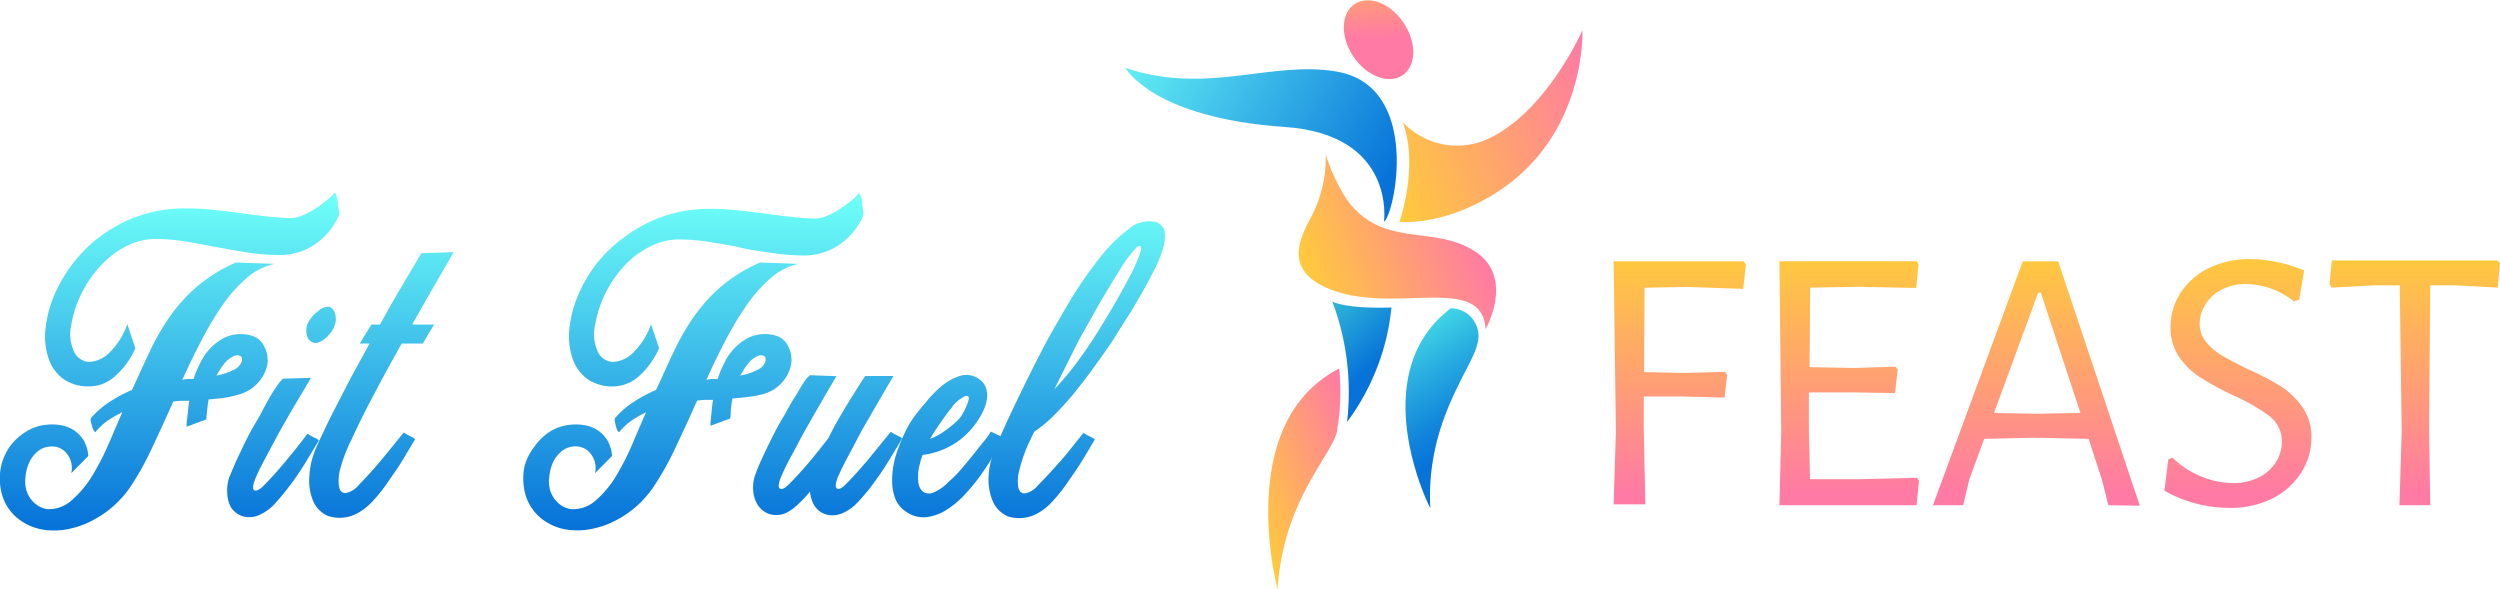
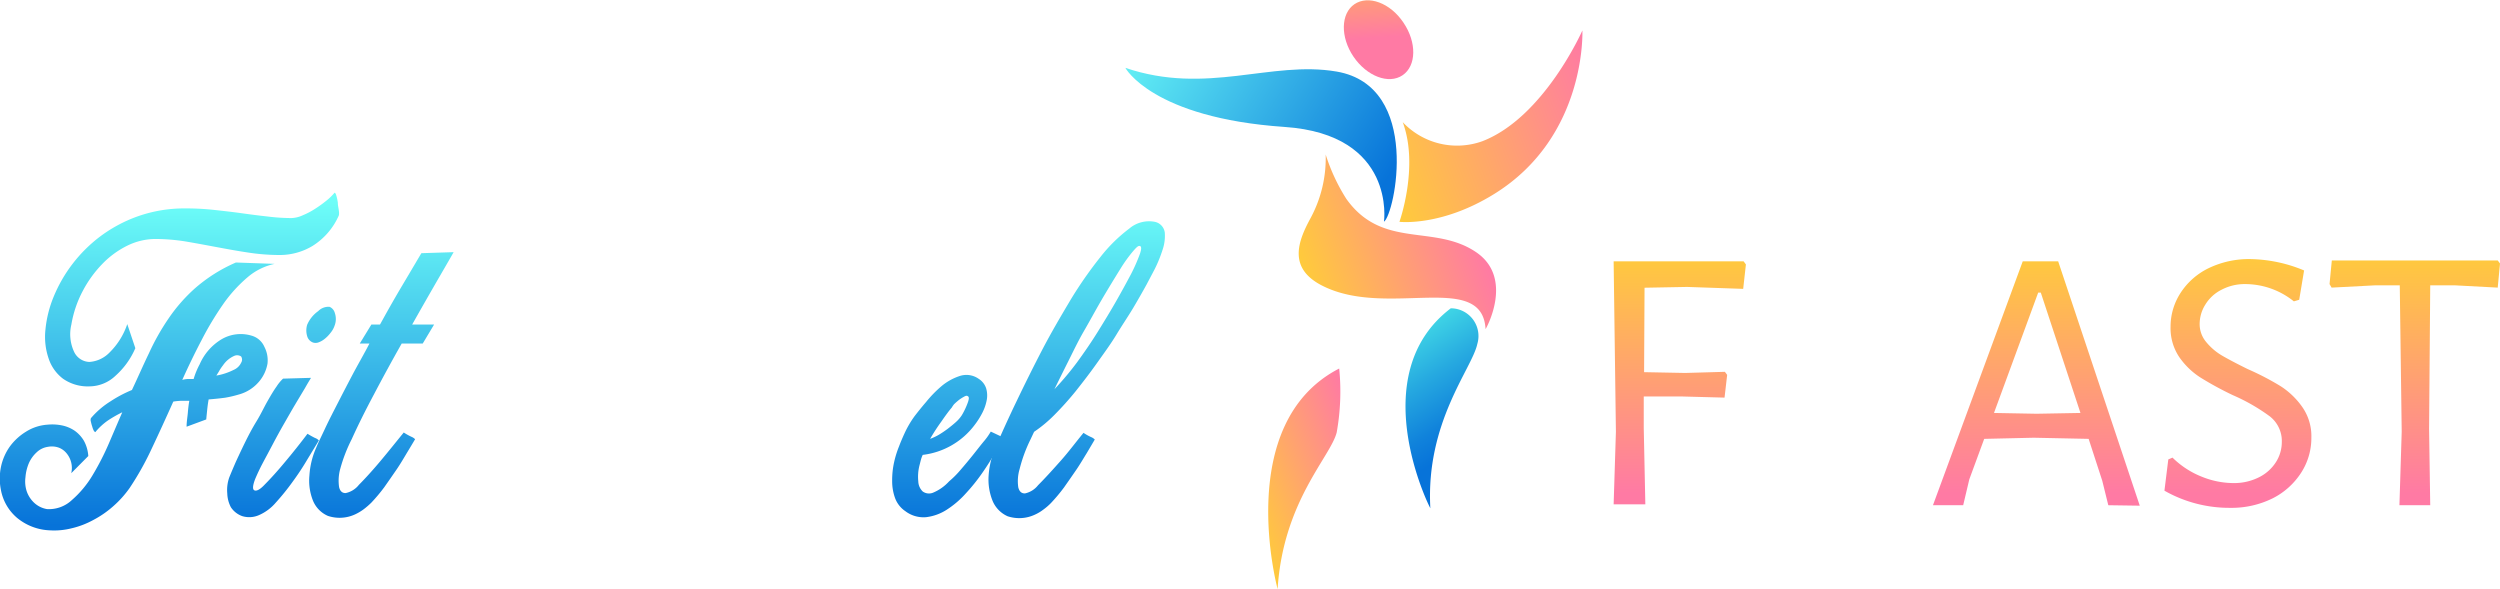
<svg xmlns="http://www.w3.org/2000/svg" xmlns:xlink="http://www.w3.org/1999/xlink" id="Layer_1" data-name="Layer 1" viewBox="0 0 220 51.84">
  <defs>
    <style>.cls-1{fill:url(#Безымянный_градиент_133);}.cls-2{fill:url(#Безымянный_градиент_133-2);}.cls-3{fill:url(#Безымянный_градиент_133-3);}.cls-4{fill:url(#Безымянный_градиент_133-4);}.cls-5{fill:url(#Безымянный_градиент_133-5);}.cls-6{fill:url(#Безымянный_градиент_133-6);}.cls-7{fill:url(#Безымянный_градиент_133-7);}.cls-8{fill:url(#Безымянный_градиент_82);}.cls-9{fill:url(#Безымянный_градиент_82-2);}.cls-10{fill:url(#Безымянный_градиент_82-3);}.cls-11{fill:url(#Безымянный_градиент_82-4);}.cls-12{fill:url(#Безымянный_градиент_82-5);}.cls-13{fill:url(#Безымянный_градиент_134);}.cls-14{fill:url(#Безымянный_градиент_82-6);}.cls-15{fill:url(#Безымянный_градиент_49);}.cls-16{fill:url(#Безымянный_градиент_82-7);}.cls-17{fill:url(#Безымянный_градиент_133-8);}.cls-18{fill:url(#Безымянный_градиент_82-8);}.cls-19{fill:url(#Безымянный_градиент_82-9);}</style>
    <linearGradient id="Безымянный_градиент_133" x1="14.91" y1="17.5" x2="14.91" y2="46.21" gradientUnits="userSpaceOnUse">
      <stop offset="0" stop-color="#6efff8" />
      <stop offset="1" stop-color="#0773d9" />
    </linearGradient>
    <linearGradient id="Безымянный_градиент_133-2" x1="24.77" y1="17.5" x2="24.77" y2="46.21" xlink:href="#Безымянный_градиент_133" />
    <linearGradient id="Безымянный_градиент_133-3" x1="33.56" y1="17.5" x2="33.56" y2="46.21" xlink:href="#Безымянный_градиент_133" />
    <linearGradient id="Безымянный_градиент_133-4" x1="61" y1="17.5" x2="61" y2="46.21" xlink:href="#Безымянный_градиент_133" />
    <linearGradient id="Безымянный_градиент_133-5" x1="72.76" y1="17.5" x2="72.76" y2="46.21" xlink:href="#Безымянный_градиент_133" />
    <linearGradient id="Безымянный_градиент_133-6" x1="83.32" y1="17.5" x2="83.32" y2="46.21" xlink:href="#Безымянный_градиент_133" />
    <linearGradient id="Безымянный_градиент_133-7" x1="94.73" y1="17.5" x2="94.73" y2="46.21" xlink:href="#Безымянный_градиент_133" />
    <linearGradient id="Безымянный_градиент_82" x1="147.85" y1="22.11" x2="147.85" y2="43.4" gradientUnits="userSpaceOnUse">
      <stop offset="0" stop-color="#ffcb3b" />
      <stop offset="1" stop-color="#ff7aa4" />
    </linearGradient>
    <linearGradient id="Безымянный_градиент_82-2" x1="162.72" y1="22.11" x2="162.72" y2="43.4" xlink:href="#Безымянный_градиент_82" />
    <linearGradient id="Безымянный_градиент_82-3" x1="179.19" y1="22.11" x2="179.19" y2="43.4" xlink:href="#Безымянный_градиент_82" />
    <linearGradient id="Безымянный_градиент_82-4" x1="196.91" y1="22.11" x2="196.91" y2="43.4" xlink:href="#Безымянный_градиент_82" />
    <linearGradient id="Безымянный_градиент_82-5" x1="212.5" y1="22.11" x2="212.5" y2="43.4" xlink:href="#Безымянный_градиент_82" />
    <linearGradient id="Безымянный_градиент_134" x1="-41.24" y1="1718.93" x2="-38.19" y2="1733.14" gradientTransform="translate(-440 -1598.64) rotate(-20.43)" gradientUnits="userSpaceOnUse">
      <stop offset="0" stop-color="#57ffeb" />
      <stop offset="0.14" stop-color="#4ae8e8" />
      <stop offset="0.55" stop-color="#26a9e0" />
      <stop offset="0.84" stop-color="#1082db" />
      <stop offset="1" stop-color="#0773d9" />
    </linearGradient>
    <linearGradient id="Безымянный_градиент_82-6" x1="-58.51" y1="1731.35" x2="-46.66" y2="1731.35" gradientTransform="translate(-440 -1598.64) rotate(-20.43)" xlink:href="#Безымянный_градиент_82" />
    <linearGradient id="Безымянный_градиент_49" x1="-50.08" y1="1708.57" x2="-43.98" y2="1724.02" gradientTransform="translate(-440 -1598.64) rotate(-20.43)" gradientUnits="userSpaceOnUse">
      <stop offset="0" stop-color="#57ffd9" />
      <stop offset="0.14" stop-color="#51f5d9" />
      <stop offset="0.37" stop-color="#41d9d9" />
      <stop offset="0.67" stop-color="#28acd9" />
      <stop offset="1" stop-color="#0773d9" />
    </linearGradient>
    <linearGradient id="Безымянный_градиент_82-7" x1="57.52" y1="2056.36" x2="54.74" y2="2064.83" gradientTransform="matrix(0.93, -0.36, 0.31, 0.88, -573.14, -1793.8)" xlink:href="#Безымянный_градиент_82" />
    <linearGradient id="Безымянный_градиент_133-8" x1="-53.18" y1="1686.45" x2="-36.2" y2="1708.56" gradientTransform="translate(-440 -1598.64) rotate(-20.43)" xlink:href="#Безымянный_градиент_133" />
    <linearGradient id="Безымянный_градиент_82-8" x1="-37.15" y1="1708.37" x2="-16.18" y2="1708.37" gradientTransform="translate(-440 -1598.64) rotate(-20.43)" xlink:href="#Безымянный_градиент_82" />
    <linearGradient id="Безымянный_градиент_82-9" x1="-46.62" y1="1714.79" x2="-31.03" y2="1714.79" gradientTransform="translate(-440 -1598.64) rotate(-20.43)" xlink:href="#Безымянный_градиент_82" />
  </defs>
  <path class="cls-1" d="M6.27,41.64a2,2,0,0,0,0-.92,2,2,0,0,0-.38-.79,1.65,1.65,0,0,0-.67-.52,1.81,1.81,0,0,0-1-.09,1.8,1.8,0,0,0-1,.49,2.85,2.85,0,0,0-.68.95A4,4,0,0,0,2.24,42a2.83,2.83,0,0,0,.1,1.2,2.5,2.5,0,0,0,.62,1,2.19,2.19,0,0,0,1.17.6A2.94,2.94,0,0,0,6.33,44a9,9,0,0,0,1.81-2.17A23.47,23.47,0,0,0,9.59,39c.43-1,.82-1.92,1.17-2.72A10.89,10.89,0,0,0,9.5,37a5.53,5.53,0,0,0-1.09,1c0,.06-.08,0-.14-.07a1.67,1.67,0,0,1-.15-.38A3.43,3.43,0,0,1,8,37.11a.47.47,0,0,1,0-.31,7.4,7.4,0,0,1,1.72-1.48,11.15,11.15,0,0,1,1.89-1c.53-1.12,1-2.21,1.51-3.26a20.28,20.28,0,0,1,1.69-3,14.47,14.47,0,0,1,2.36-2.7,13.83,13.83,0,0,1,3.59-2.26l3.41.12a5.38,5.38,0,0,0-2.42,1.21,12.47,12.47,0,0,0-2.12,2.35,27.5,27.5,0,0,0-1.87,3.11c-.6,1.14-1.17,2.32-1.72,3.54a2.61,2.61,0,0,1,.5-.08l.5,0a6.77,6.77,0,0,1,.53-1.29,4.8,4.8,0,0,1,1.92-2.2,3.32,3.32,0,0,1,2.62-.33,1.74,1.74,0,0,1,1.16,1A2.56,2.56,0,0,1,23.54,32a3.33,3.33,0,0,1-.76,1.6A3.53,3.53,0,0,1,21,34.72,9.65,9.65,0,0,1,19.8,35q-.68.09-1.44.15c-.06.33-.1.64-.13.94s-.06.57-.08.82l-1.73.64c0-.44.08-.86.11-1.23s.07-.72.13-1.05l-.71,0a5.53,5.53,0,0,0-.7.07c-.65,1.45-1.28,2.83-1.91,4.16a25.74,25.74,0,0,1-1.93,3.44,9.15,9.15,0,0,1-1.47,1.63,8.78,8.78,0,0,1-1.75,1.2,7.51,7.51,0,0,1-1.89.72,6.23,6.23,0,0,1-1.91.18A4.81,4.81,0,0,1,1.5,45.57,4.22,4.22,0,0,1,.08,43.11a5.07,5.07,0,0,1,0-2,4.8,4.8,0,0,1,.76-1.78A4.94,4.94,0,0,1,2.27,38a4.05,4.05,0,0,1,1.92-.63,4.24,4.24,0,0,1,1.28.07,3.08,3.08,0,0,1,1.11.47,2.9,2.9,0,0,1,.81.89,3.23,3.23,0,0,1,.38,1.33Zm5.64-11a6.91,6.91,0,0,1-1.74,2.42A3.36,3.36,0,0,1,7.89,34a3.8,3.8,0,0,1-2.34-.67,3.66,3.66,0,0,1-1.27-1.78A5.87,5.87,0,0,1,4,29a10.07,10.07,0,0,1,.71-2.86,12.7,12.7,0,0,1,4.13-5.35,12.51,12.51,0,0,1,3.36-1.78,12.29,12.29,0,0,1,4.15-.67,22.57,22.57,0,0,1,2.47.13c.82.09,1.63.18,2.42.29s1.55.21,2.29.29a17.21,17.21,0,0,0,2.1.14,2.54,2.54,0,0,0,1-.24,6.66,6.66,0,0,0,1.09-.57,10.79,10.79,0,0,0,1-.72,4.85,4.85,0,0,0,.72-.7s.09,0,.15.23a4,4,0,0,1,.14.66c0,.25.07.48.09.71a1.13,1.13,0,0,1,0,.39,6,6,0,0,1-2.33,2.7,5.59,5.59,0,0,1-2.8.79,18.25,18.25,0,0,1-2.88-.22c-.94-.14-1.86-.31-2.77-.48s-1.81-.34-2.7-.49a17.2,17.2,0,0,0-2.68-.22,5.64,5.64,0,0,0-2.44.58A7.91,7.91,0,0,0,9,23.23a10.29,10.29,0,0,0-1.72,2.38,9.76,9.76,0,0,0-1,2.95A3.66,3.66,0,0,0,6.54,31a1.54,1.54,0,0,0,1.32.85,2.71,2.71,0,0,0,1.76-.81,6.32,6.32,0,0,0,1.58-2.52Zm8.65,1.91a1.27,1.27,0,0,0,.66-.63.51.51,0,0,0,0-.55.63.63,0,0,0-.59-.06,2.31,2.31,0,0,0-1,.83,4,4,0,0,0-.31.45c-.08.15-.18.3-.28.46A5.38,5.38,0,0,0,20.56,32.55Z" />
  <path class="cls-2" d="M27.37,33.25c-.12.2-.3.49-.53.9L26,35.55c-.32.54-.65,1.12-1,1.73s-.69,1.23-1,1.82-.62,1.16-.9,1.69-.49,1-.64,1.35c-.22.57-.25.91-.09,1s.42,0,.79-.36q.95-.95,1.95-2.16c.68-.81,1.33-1.63,1.95-2.45a7.4,7.4,0,0,0,.66.37.83.83,0,0,1,.34.22l-1,1.65c-.4.68-.84,1.35-1.32,2a20.29,20.29,0,0,1-1.48,1.83,4.09,4.09,0,0,1-1.47,1.09,2.12,2.12,0,0,1-1.47.09,2,2,0,0,1-1-.78A2.77,2.77,0,0,1,20,43.42,3.31,3.31,0,0,1,20.18,42q.21-.52.57-1.35c.25-.54.52-1.12.82-1.73s.62-1.22,1-1.84.65-1.21.95-1.74.58-1,.82-1.33a3.47,3.47,0,0,1,.57-.69Zm2.08-4.61a2,2,0,0,1-.37.66,2.91,2.91,0,0,1-.52.53,1.86,1.86,0,0,1-.56.31.75.75,0,0,1-.46,0,.84.84,0,0,1-.51-.56,1.73,1.73,0,0,1,0-1A2.84,2.84,0,0,1,28,27.38,1.27,1.27,0,0,1,29,27a.82.82,0,0,1,.47.56A1.61,1.61,0,0,1,29.45,28.64Z" />
  <path class="cls-3" d="M32.68,28.56h.76c.74-1.35,1.41-2.52,2-3.51s1.13-1.91,1.64-2.77l2.84-.09c-.52.92-1.08,1.87-1.65,2.86s-1.24,2.16-2,3.51h1.93l-1,1.67H35.35q-1.29,2.28-2.45,4.49c-.78,1.46-1.43,2.78-1.95,3.93a13.66,13.66,0,0,0-1,2.58,3.88,3.88,0,0,0-.11,1.63c.08.36.28.54.58.53a2,2,0,0,0,1.16-.72q.94-.95,1.95-2.16c.68-.81,1.33-1.63,2-2.45a5.43,5.43,0,0,0,.66.37,1,1,0,0,1,.34.22q-.29.49-.72,1.2c-.28.47-.59,1-.92,1.48s-.69,1-1.07,1.54a14.88,14.88,0,0,1-1.13,1.35,6.62,6.62,0,0,1-.72.62,4.43,4.43,0,0,1-.69.41,3.25,3.25,0,0,1-2.42.15,2.49,2.49,0,0,1-1.32-1.35,4.74,4.74,0,0,1-.31-2.22,7.1,7.1,0,0,1,.59-2.42c.19-.47.46-1,.79-1.71s.7-1.42,1.11-2.22.85-1.65,1.32-2.54,1-1.79,1.47-2.71h-.85Z" />
-   <path class="cls-4" d="M52.36,41.64a2,2,0,0,0,0-.92,1.88,1.88,0,0,0-.38-.79,1.65,1.65,0,0,0-.67-.52,1.89,1.89,0,0,0-2,.4,2.85,2.85,0,0,0-.68.95A4.27,4.27,0,0,0,48.33,42a2.83,2.83,0,0,0,.1,1.2,2.5,2.5,0,0,0,.62,1,2.19,2.19,0,0,0,1.17.6,2.94,2.94,0,0,0,2.2-.76,9,9,0,0,0,1.81-2.17A23.47,23.47,0,0,0,55.68,39c.43-1,.82-1.92,1.17-2.72a10.89,10.89,0,0,0-1.26.72,5.21,5.21,0,0,0-1.08,1c0,.06-.09,0-.15-.07a1.67,1.67,0,0,1-.15-.38,3.43,3.43,0,0,1-.09-.44.47.47,0,0,1,0-.31,7.4,7.4,0,0,1,1.72-1.48,11.94,11.94,0,0,1,1.89-1c.53-1.12,1-2.21,1.51-3.26a20.28,20.28,0,0,1,1.69-3,14.84,14.84,0,0,1,2.36-2.7,13.73,13.73,0,0,1,3.6-2.26l3.4.12a5.38,5.38,0,0,0-2.42,1.21,12.43,12.43,0,0,0-2.11,2.35,27.52,27.52,0,0,0-1.88,3.11c-.6,1.14-1.17,2.32-1.72,3.54a2.74,2.74,0,0,1,.5-.08l.5,0a6.77,6.77,0,0,1,.53-1.29,4.8,4.8,0,0,1,1.92-2.2,3.34,3.34,0,0,1,2.63-.33,1.74,1.74,0,0,1,1.15,1A2.56,2.56,0,0,1,69.63,32a3.33,3.33,0,0,1-.76,1.6,3.48,3.48,0,0,1-1.75,1.09,9.65,9.65,0,0,1-1.23.23q-.67.09-1.44.15c-.06.33-.1.64-.13.94s0,.57-.07.82l-1.73.64c0-.44.07-.86.1-1.23s.07-.72.13-1.05l-.7,0a5.69,5.69,0,0,0-.71.07c-.64,1.45-1.28,2.83-1.91,4.16a25.74,25.74,0,0,1-1.93,3.44A9.15,9.15,0,0,1,56,44.56a9,9,0,0,1-1.74,1.2,7.72,7.72,0,0,1-1.9.72,6.19,6.19,0,0,1-1.9.18,4.76,4.76,0,0,1-2.89-1.09,4.18,4.18,0,0,1-1.43-2.46,5.48,5.48,0,0,1,0-2A4.66,4.66,0,0,1,47,39.35,4.9,4.9,0,0,1,48.36,38a4.12,4.12,0,0,1,1.92-.63,4.23,4.23,0,0,1,1.28.07,3.08,3.08,0,0,1,1.11.47,2.9,2.9,0,0,1,.81.89,3.23,3.23,0,0,1,.38,1.33Zm5.64-11a7,7,0,0,1-1.73,2.42A3.4,3.4,0,0,1,54,34a3.8,3.8,0,0,1-2.34-.67,3.66,3.66,0,0,1-1.27-1.78A6,6,0,0,1,50.1,29a10.07,10.07,0,0,1,.71-2.86,12.33,12.33,0,0,1,1.63-2.86A12.1,12.1,0,0,1,55,20.83a12.23,12.23,0,0,1,7.51-2.45,22.52,22.52,0,0,1,2.46.13c.82.09,1.63.18,2.42.29s1.56.21,2.29.29a17.21,17.21,0,0,0,2.1.14,2.62,2.62,0,0,0,1-.24,7,7,0,0,0,1.08-.57,10.79,10.79,0,0,0,1-.72,4.85,4.85,0,0,0,.72-.7s.09,0,.15.23a5.38,5.38,0,0,1,.15.66c0,.25.06.48.08.71a1.13,1.13,0,0,1,0,.39,6,6,0,0,1-2.33,2.7,5.59,5.59,0,0,1-2.8.79,18.25,18.25,0,0,1-2.88-.22C67,22.12,66,22,65.11,21.78s-1.81-.34-2.7-.49a17.2,17.2,0,0,0-2.68-.22,5.67,5.67,0,0,0-2.44.58,7.91,7.91,0,0,0-2.2,1.58,10,10,0,0,0-1.71,2.38,9.78,9.78,0,0,0-1,2.95A3.66,3.66,0,0,0,52.63,31a1.54,1.54,0,0,0,1.32.85,2.69,2.69,0,0,0,1.76-.81,6.32,6.32,0,0,0,1.58-2.52Zm8.65,1.91a1.27,1.27,0,0,0,.66-.63c.09-.25.08-.43,0-.55a.62.62,0,0,0-.59-.06,2.31,2.31,0,0,0-1,.83,3.91,3.91,0,0,0-.3.45c-.09.15-.19.3-.28.46A5.41,5.41,0,0,0,66.65,32.55Z" />
-   <path class="cls-5" d="M73.61,33.1l-.53.9c-.24.4-.51.87-.82,1.41s-.65,1.11-1,1.73-.69,1.22-1,1.82-.63,1.16-.9,1.68-.49,1-.64,1.35q-.33.85-.09,1c.15.12.42,0,.79-.37.57-.57,1.15-1.2,1.75-1.91s1.17-1.43,1.74-2.17c.29-.61.6-1.19.93-1.75s.63-1.07.92-1.54L75.54,34l.59-.91,2.49,0c-.11.2-.29.5-.53.9s-.5.87-.82,1.41l-1,1.73c-.36.61-.69,1.22-1,1.82s-.62,1.16-.89,1.68-.49,1-.65,1.35q-.31.85-.09,1c.16.12.43,0,.8-.37q.93-.95,1.95-2.16c.67-.81,1.32-1.63,2-2.45a4.23,4.23,0,0,0,.66.37,1,1,0,0,1,.34.22l-1,1.66c-.4.67-.84,1.35-1.32,2a16.59,16.59,0,0,1-1.48,1.83,4.09,4.09,0,0,1-1.47,1.09,2.3,2.3,0,0,1-1.14.16,1.86,1.86,0,0,1-.87-.35,2,2,0,0,1-.57-.72,3.3,3.3,0,0,1-.26-1,10.64,10.64,0,0,1-1.12,1.18,3.91,3.91,0,0,1-1,.7,2.06,2.06,0,0,1-1.47.09,2,2,0,0,1-1-.78,2.77,2.77,0,0,1-.41-1.29,3.26,3.26,0,0,1,.21-1.45c.13-.37.32-.83.57-1.37s.52-1.11.82-1.71.62-1.23,1-1.85.65-1.2,1-1.73.57-1,.82-1.34a2.89,2.89,0,0,1,.57-.69Z" />
  <path class="cls-6" d="M86.13,33.34a1.56,1.56,0,0,1,.65.83,2.23,2.23,0,0,1,.06,1,4.18,4.18,0,0,1-.38,1.13,7,7,0,0,1-.71,1.12,6.69,6.69,0,0,1-4.55,2.61,2.64,2.64,0,0,0-.17.47l-.12.47a4.07,4.07,0,0,0-.1,1.4,1.28,1.28,0,0,0,.39.88.94.94,0,0,0,.9.11,4,4,0,0,0,1.42-1,8.37,8.37,0,0,0,1-1c.37-.43.74-.87,1.1-1.32s.68-.87,1-1.25.47-.65.57-.81l1.06.5c-.14.33-.37.78-.68,1.34s-.68,1.15-1.11,1.77a16.39,16.39,0,0,1-1.46,1.82,8.2,8.2,0,0,1-1.68,1.44,4.29,4.29,0,0,1-1.81.66,2.64,2.64,0,0,1-1.83-.52,2.39,2.39,0,0,1-.91-1.15,4.37,4.37,0,0,1-.26-1.54,7.31,7.31,0,0,1,.17-1.62,8.71,8.71,0,0,1,.44-1.41c.1-.27.26-.66.49-1.16a8.61,8.61,0,0,1,.89-1.51c.24-.31.56-.72,1-1.23A10.44,10.44,0,0,1,82.83,34a4.85,4.85,0,0,1,1.65-.92A1.87,1.87,0,0,1,86.13,33.34Zm-2.37,2.52c-.28.33-.58.74-.91,1.22a17.62,17.62,0,0,0-1,1.54,4.9,4.9,0,0,0,.75-.35,9.09,9.09,0,0,0,.79-.53c.26-.2.51-.4.73-.6a3,3,0,0,0,.52-.6,6.39,6.39,0,0,0,.55-1.18c.08-.25.1-.41,0-.48s-.15-.07-.3,0a3.78,3.78,0,0,0-.47.29,6,6,0,0,0-.46.4A2.16,2.16,0,0,0,83.76,35.86Z" />
  <path class="cls-7" d="M100.92,25c-.33.6-.72,1.29-1.17,2.05s-1,1.56-1.5,2.39-1.12,1.67-1.73,2.53-1.22,1.65-1.83,2.42a27.85,27.85,0,0,1-1.87,2.09A11.83,11.83,0,0,1,91,38l-.32.68a12.88,12.88,0,0,0-.95,2.58,3.76,3.76,0,0,0-.12,1.63c.09.36.28.54.59.53a2,2,0,0,0,1.15-.72c.63-.63,1.28-1.35,2-2.16s1.32-1.63,2-2.45a4.23,4.23,0,0,0,.66.37.91.91,0,0,1,.33.22l-.71,1.2c-.29.47-.6,1-.93,1.48s-.69,1-1.07,1.54a14.88,14.88,0,0,1-1.13,1.35,5.15,5.15,0,0,1-.72.62,3.67,3.67,0,0,1-.69.41,3.25,3.25,0,0,1-2.42.15,2.56,2.56,0,0,1-1.32-1.35A5,5,0,0,1,87,41.83a7.34,7.34,0,0,1,.59-2.42c.51-1.19,1.12-2.54,1.82-4s1.46-3,2.27-4.56,1.66-3,2.54-4.48a35.56,35.56,0,0,1,2.63-3.77,13.53,13.53,0,0,1,2.52-2.48,2.68,2.68,0,0,1,2.25-.6,1.11,1.11,0,0,1,.88.94A3.75,3.75,0,0,1,102.3,22a11.54,11.54,0,0,1-.69,1.69C101.33,24.23,101.1,24.65,100.92,25ZM98.63,23.6c-.62,1-1.2,1.95-1.73,2.86s-1,1.79-1.5,2.65-.91,1.72-1.33,2.56-.85,1.7-1.28,2.58a25.7,25.7,0,0,0,2-2.38c.64-.88,1.26-1.78,1.83-2.7s1.12-1.82,1.62-2.7.93-1.67,1.3-2.37a15,15,0,0,0,.78-1.78c.13-.4.14-.62,0-.67s-.29.09-.58.42A12.81,12.81,0,0,0,98.63,23.6Z" />
  <path class="cls-8" d="M144.68,32.75l3.62.07,3.49-.1.2.27-.23,2-3.73-.1-3.38,0,0,2.78.14,6.71H142L142.2,38,142,23h11.44l.2.27-.24,2.15-4.93-.17-3.75.07Z" />
-   <path class="cls-9" d="M168.66,44.46H156.59l.16-6.47-.16-15h12.1l.14.27-.2,2.08-5.07-.1-4.26.07-.06,7,4,.07,3.55-.11.21.24-.24,2.08L163,34.53l-3.82,0,0,3.18.1,4.46,4.26,0,5.16-.13.17.27Z" />
  <path class="cls-10" d="M185.53,44.46,185,42.31l-1.2-3.69-4.83-.1-4.36.1-1.31,3.56-.54,2.28H170.1L178,23h3.12l7.18,21.5Zm-5.94-18.71h-.23l-3.89,10.59,3.75.07,3.86-.07Z" />
  <path class="cls-11" d="M202.76,23.8l-.43,2.58-.47.14A6.84,6.84,0,0,0,197.63,25a4.39,4.39,0,0,0-2.16.51,3.51,3.51,0,0,0-1.41,1.31,3.2,3.2,0,0,0-.49,1.67,2.43,2.43,0,0,0,.56,1.59,5.26,5.26,0,0,0,1.39,1.2q.84.49,2.28,1.2A24,24,0,0,1,200.72,34a6.85,6.85,0,0,1,1.89,1.83,4.47,4.47,0,0,1,.79,2.68,5.63,5.63,0,0,1-.9,3.09A6.41,6.41,0,0,1,200,43.85a8.16,8.16,0,0,1-3.76.84,11.54,11.54,0,0,1-5.77-1.51l.34-2.75.37-.16a7.71,7.71,0,0,0,2.6,1.69,7.5,7.5,0,0,0,2.73.55,4.85,4.85,0,0,0,2.26-.5,3.73,3.73,0,0,0,1.51-1.34,3.29,3.29,0,0,0,.52-1.78,2.75,2.75,0,0,0-1.07-2.26,16.68,16.68,0,0,0-3.25-1.86,29.23,29.23,0,0,1-2.86-1.56,6.62,6.62,0,0,1-1.84-1.78,4.55,4.55,0,0,1-.77-2.67,5.44,5.44,0,0,1,.89-3,6.11,6.11,0,0,1,2.48-2.17,8.15,8.15,0,0,1,3.64-.79A12.72,12.72,0,0,1,202.76,23.8Z" />
  <path class="cls-12" d="M219.8,25.31l-3.76-.2h-2.18l-.1,12.64.1,6.71h-2.71l.2-6.47-.17-12.88H209l-3.82.2L205,25l.2-2.08H219.8l.2.27Z" />
  <path class="cls-13" d="M127.67,27.13A2.44,2.44,0,0,1,130,30.28c-.46,2.16-4.55,6.87-4.13,14.44C125.83,44.72,119.94,33,127.67,27.13Z" />
  <path class="cls-14" d="M117.85,32.43a20.41,20.41,0,0,1-.22,5.62c-.53,2.14-4.72,6.08-5.2,13.79C112.43,51.84,108.48,37.25,117.85,32.43Z" />
-   <path class="cls-15" d="M122.45,27.06a20.3,20.3,0,0,1-3.91,10.08,22.58,22.58,0,0,0-1.3-10.61S118.28,27.19,122.45,27.06Z" />
  <path class="cls-16" d="M123.51,2c1.17,1.73,1.14,3.79-.08,4.62s-3.15.09-4.32-1.63-1.13-3.8.08-4.62S122.34.24,123.51,2Z" />
  <path class="cls-17" d="M121.79,19.51c.94-.62,3.35-11.9-4.15-13.21-5.8-1-11.43,2.11-18.61-.33,0,0,2.36,4.4,14,5.2C122.88,11.83,121.79,19.51,121.79,19.51Z" />
  <path class="cls-18" d="M123.44,10.75a6.57,6.57,0,0,0,7,1.68c5.43-2.09,8.81-9.75,8.81-9.75s.4,9.34-7.76,14.39c-4.66,2.89-8.34,2.45-8.34,2.45S124.89,14.65,123.44,10.75Z" />
  <path class="cls-19" d="M129.91,22.2c-3.69-2.52-8.26-.23-11.44-4.71a16.62,16.62,0,0,1-1.81-3.89,11.1,11.1,0,0,1-1.36,5.65c-1.08,2-2,4.39,1.14,5.93,5.68,2.82,14-1.36,14.29,3.78C130.73,29,133.28,24.5,129.91,22.2Z" />
</svg>